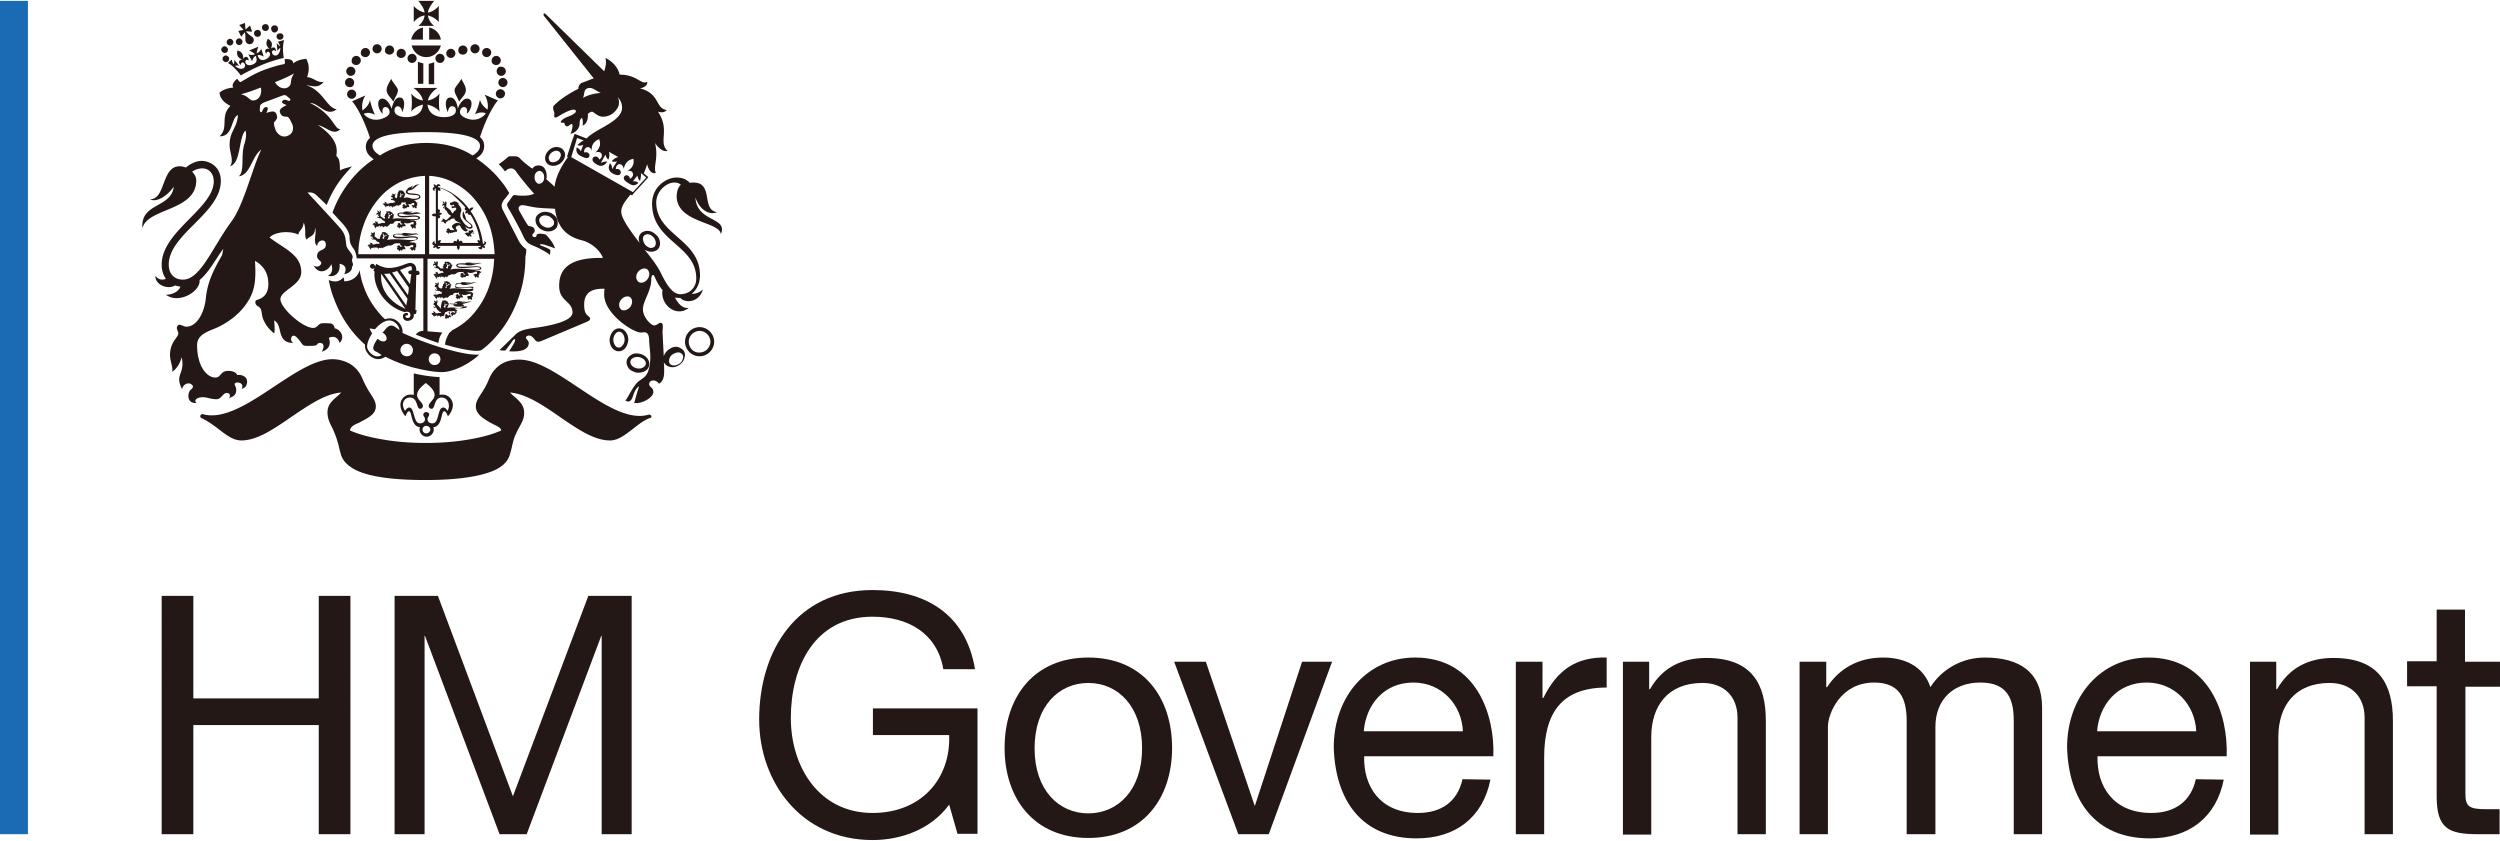
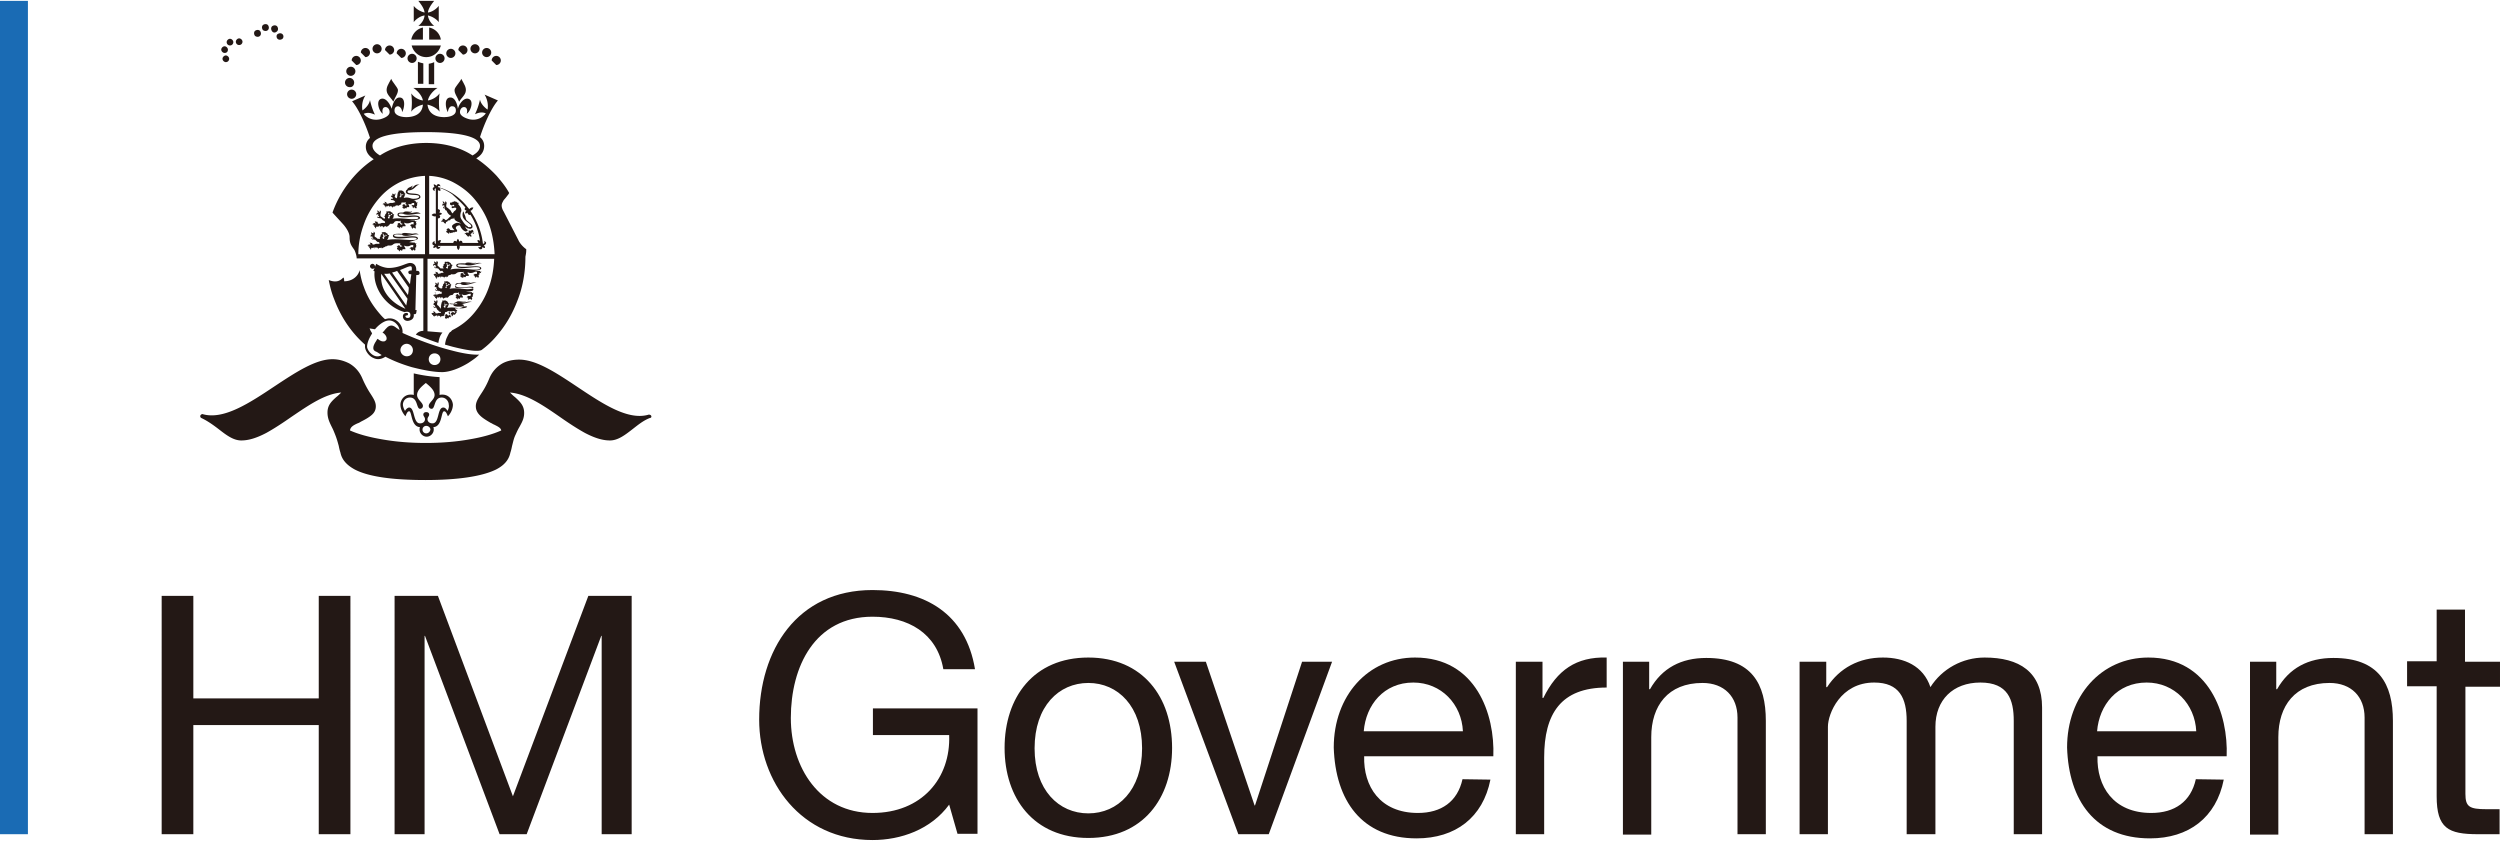
<svg xmlns="http://www.w3.org/2000/svg" xmlns:xlink="http://www.w3.org/1999/xlink" width="220" height="74" viewBox="0 0 600 201.4">
  <path d="M0 0h6.7v200H0z" fill="#1a6bb4" />
  <g fill="#231815">
    <path d="M38.8 142.8h7.6v24.6h30.1v-24.6h7.6V200h-7.6v-26.2H46.4V200h-7.6zm55.9 0h10.4l18 48.1 18.1-48.1h10.4V200h-7.2v-47.6h-.1L126.4 200h-6.5L102 152.4h-.1V200h-7.2zm133.1 50.1c-4.4 6-11.6 8.5-18.4 8.5-17.1 0-27.2-13.9-27.2-28.9 0-16.7 9.1-31.1 27.2-31.1 12.5 0 22.4 5.6 24.6 19h-7.6c-1.5-8.7-8.5-12.6-17-12.6-13.9 0-19.6 12-19.6 24.3 0 11.9 6.9 22.8 19.6 22.8 11.8 0 18.8-8.3 18.4-18.7h-18.3v-6.4h25.1v30.1h-4.8zm33.4-35.3c13.1 0 20.1 9.5 20.1 21.7 0 12.1-7 21.6-20.1 21.6s-20.1-9.5-20.1-21.6c0-12.2 7-21.7 20.1-21.7m0 37.4c7.1 0 12.9-5.6 12.9-15.6 0-10.1-5.8-15.7-12.9-15.7s-12.9 5.6-12.9 15.7c0 10 5.8 15.6 12.9 15.6m43.3 5h-7.3l-15.4-41.4h7.6l11.7 34.5h.1l11.3-34.5h7.2z" />
    <use xlink:href="#B" />
    <path d="M363.8 158.6h6.4v8.7h.2c3.3-6.7 7.9-9.9 15.2-9.7v7.2c-11 0-15 6.3-15 16.8V200h-6.8zm25.6 0h6.4v6.6h.2c2.9-5.1 7.5-7.5 13.5-7.5 10.9 0 14.3 6.2 14.3 15.1V200H417v-28c0-5-3.2-8.3-8.4-8.3-8.3 0-12.3 5.5-12.3 13v23.4h-6.8v-41.5zm42.5 0h6.4v6.1h.2c3-4.6 7.7-7.1 13.4-7.1 5.1 0 9.7 2 11.4 7.1 2.8-4.4 7.7-7.1 13-7.1 8.3 0 13.8 3.4 13.8 12V200h-6.8v-27.2c0-5.1-1.4-9.2-8-9.2s-10.8 4.2-10.8 10.6V200h-6.9v-27.2c0-5.4-1.7-9.2-7.8-9.2-8.1 0-11.1 7.5-11.1 10.6V200h-6.8z" />
    <use xlink:href="#B" x="176" />
    <path d="M539.9 158.6h6.4v6.6h.2c2.9-5.1 7.5-7.5 13.5-7.5 10.9 0 14.3 6.2 14.3 15.1V200h-6.8v-28c0-5-3.2-8.3-8.4-8.3-8.3 0-12.3 5.5-12.3 13v23.4H540v-41.5zm51.8 0h8.3v6h-8.3v25.7c0 3.1.9 3.7 5.1 3.7h3.1v6h-5.2c-7.1 0-9.9-1.4-9.9-9.1v-26.4h-7.1v-6h7.1v-12.4h6.8v12.5zM93.9 18.7c-.7 1.3-1.2 2-1.1 2.9.1 1 1.1 1.7 1.6 2.6.4-1.1 1.2-2 1.1-2.9-.2-.7-1.4-1.9-1.6-2.6m16.8 0c.7 1.3 1.2 2 1.1 2.9-.1 1-1.1 1.7-1.6 2.6-.4-1.1-1.2-2-1.1-2.9.1-.7 1.4-1.9 1.6-2.6" />
    <use xlink:href="#C" />
    <path d="M85 19.6a1.11 1.11 0 0 0-1.1-1.1 1.11 1.11 0 0 0-1.1 1.1 1.11 1.11 0 0 0 1.1 1.1c.6.1 1.1-.4 1.1-1.1m.5 2.8a1.11 1.11 0 0 0-1.1-1.1 1.11 1.11 0 0 0-1.1 1.1 1.11 1.11 0 0 0 1.1 1.1 1.11 1.11 0 0 0 1.1-1.1" />
    <use xlink:href="#C" x="6.3" y="-5.4" />
    <use xlink:href="#D" />
    <use xlink:href="#D" x="-2.2" y="1.9" />
    <use xlink:href="#D" x="5.8" y="-0.6" />
    <use xlink:href="#D" x="8.6" y="0.2" />
    <use xlink:href="#C" x="14.7" y="-3.1" />
-     <path d="M119.2 16.9a1.11 1.11 0 0 0 1.1 1.1 1.11 1.11 0 0 0 1.1-1.1 1.11 1.11 0 0 0-1.1-1.1c-.6-.1-1.1.4-1.1 1.1m1.5 1.6a1.11 1.11 0 0 0-1.1 1.1 1.11 1.11 0 0 0 1.1 1.1 1.11 1.11 0 0 0 1.1-1.1 1.11 1.11 0 0 0-1.1-1.1m-.6 2.7a1.11 1.11 0 0 0-1.1 1.1 1.11 1.11 0 0 0 1.1 1.1 1.11 1.11 0 0 0 1.1-1.1c.1-.5-.5-1.1-1.1-1.1" />
    <use xlink:href="#C" x="29.8" y="-5.4" />
    <use xlink:href="#C" x="32.6" y="-4.5" />
    <use xlink:href="#D" x="31.4" y="1.9" />
    <use xlink:href="#D" x="23.4" y="-0.6" />
    <use xlink:href="#C" x="24" y="-4.3" />
    <path d="M104.5 13.8a1.11 1.11 0 0 0 1.1 1.1 1.11 1.11 0 0 0 1.1-1.1 1.11 1.11 0 0 0-1.1-1.1 1.11 1.11 0 0 0-1.1 1.1m-4.2 6.1h1.3V15c-.4-.1-.9-.2-1.3-.4zm3.9-5.2c-.4.2-.8.3-1.3.4V20h1.3zm-2.7-5.4V6.4c-1.4.3-2.5 1.4-2.8 2.9z" />
    <path d="M103 9.3h2.8c-.2-1.4-1.3-2.6-2.8-2.9zm-4.2 1.4c.4 1.6 1.8 2.8 3.5 2.8s3.1-1.2 3.5-2.8zm5.4-4.7c-.8-.6-1.4-1.6-1.5-2.5.9.2 2 .8 2.6 1.6V1.2c-.6.8-1.7 1.5-2.6 1.6.1-.9.7-1.8 1.5-2.8h-3.8c.8 1 1.4 1.9 1.5 2.8-.9-.2-2-.8-2.6-1.6v3.9c.6-.8 1.7-1.5 2.6-1.6-.1 1-.7 1.9-1.5 2.5zm.1 81.4c-.8 0-1.4-.6-1.4-1.4s.6-1.4 1.4-1.4 1.4.6 1.4 1.4-.6 1.4-1.4 1.4m-6.7-2.1a1.54 1.54 0 0 1-1.5-1.5 1.54 1.54 0 0 1 1.5-1.5 1.54 1.54 0 0 1 1.5 1.5c0 .9-.6 1.5-1.5 1.5m-2.3-6.7l-.4-.3c-.7-.5-1.3-.5-1.9 0-.3.3-.6.6-.8.9l-.4.4.3.2c.7.6.8 1.2.6 1.6-.1.1-.2.2-.4.3-.4.1-.9 0-1.4-.4l-.3-.2-.2.3c0 .1-.1.1-.1.2-.1.1-.1.2-.2.3-.3.5-.5 1-.5 1.3v.3c.1.4.4.6.7.7l.2.1 1.1.7c-.6.4-1.3.4-1.9.1-1-.5-1.6-1.6-1.6-2.1 0-.8.4-1.9 1.1-3l.1-.2-.1-.2a4.67 4.67 0 0 1-.5-1c.4.1.7.1 1.1.2h.2l.1-.1c.4-.5 1.9-2 3.3-2 .6 0 1.3.3 1.8.9.4.4.6.9.7 1.4-.2-.1-.4-.3-.6-.4m13.1 5.3c-3.6-.9-7.8-2.4-11.8-4.2.1-.8-.2-1.7-.8-2.4s-1.4-1.1-2.3-1.1c-.4 0-.7.1-1.1.2-.6-.5-1.1-1.1-1.6-1.7-1.5-1.8-2.7-3.8-3.5-6.1-.5-1.3-.8-2.7-1-4-.2 1.2-1.5 2.7-3.7 2.7 0-.2 0-.8-.2-.9-.6.6-1.5 1.4-3.5.6.3 1.6.7 3.1 1.3 4.6 1.2 3.2 2.9 6.1 5.1 8.6.7.8 1.5 1.6 2.3 2.3v.5c0 .8.8 2.2 2 2.7 1 .5 2 .3 2.9-.3 1.7.9 3.9 1.8 6.3 2.5 2.7.7 5.3 1.2 7.3 1.2 1.7 0 4-.8 6.3-2.2.9-.6 1.8-1.2 2.4-1.8l.2-.2c-1.8.1-4.4-.4-6.6-1" />
    <path d="M107.4 98.4c-.3-.5-.6-.8-1-.8-1.5 0-.9 3.8-2.6 3.8-.8 0-1.2-.5-1.2-1s.4-.7.4-1.1-.3-.6-.7-.6-.7.2-.7.6.4.6.4 1.1-.4 1-1.2 1c-1.7 0-1.2-3.8-2.6-3.8-.3 0-.7.3-1 .8-.3-.5-.5-1.1-.5-1.5 0-.7.5-1.7 1.7-1.7 1.9 0 1.5 2.7 2.4 2.7a.68.68 0 0 0 .7-.7c0-.8-1.4-1.5-1.4-2.6s1-2 2.1-2.9c1.1.9 2.1 1.8 2.1 2.9s-1.4 1.8-1.4 2.6a.68.68 0 0 0 .7.7c.9 0 .5-2.7 2.4-2.7 1.1 0 1.7 1 1.7 1.7.1.4 0 1-.3 1.5m-5.1 5.4c-.5 0-.9-.4-.9-.9s.4-.9.9-.9 1 .4 1 .9c-.1.5-.5.9-1 .9m3.9-9.3c-.3 0-.5 0-.7.1v-4.3c-1.9-.1-4.1-.4-6.2-.9v5.2c-.2-.1-.5-.1-.8-.1-1.5 0-2.4 1.3-2.4 2.4s.6 2.1 1.2 2.8c.3-.7.5-1.2.9-1.2.7 0 .4 3.7 2.6 3.8-.1.2-.1.4-.1.6 0 .9.8 1.7 1.7 1.7s1.7-.8 1.7-1.7c0-.2 0-.4-.1-.6 2.2-.1 1.8-3.8 2.6-3.8.4 0 .6.5.9 1.2.6-.6 1.2-1.7 1.2-2.8-.1-1.2-1-2.4-2.5-2.4m50.1 5.1c-.1-.2-.3-.3-.6-.3-5 1.5-11.2-2.7-17.2-6.7-5.1-3.4-9.8-6.5-13.9-6.5-1.5 0-2.9.3-4 .9-1.4.8-2.5 2-3.2 3.7s-1.4 2.8-2 3.7c-.7 1.1-1.2 1.9-1.2 2.9 0 .8.3 1.5 1 2.2.6.6 1.4 1.1 2.6 1.8.3.1.5.3.8.4 1 .5 1.6.8 1.7 1.4-2 .9-4.5 1.6-7.4 2.1-3.3.6-6.9.9-10.7.9s-7.4-.3-10.7-.9c-2.9-.5-5.5-1.2-7.5-2.1.1-.8.7-1.2 1.8-1.7.3-.1.5-.2.8-.4 1-.5 1.9-1 2.6-1.6s1-1.3 1-2.1c0-1-.5-1.8-1.2-2.9-.6-.9-1.3-2.1-2-3.7-.7-1.7-1.8-2.9-3.2-3.7-1.2-.6-2.5-1-4-1-4.1 0-8.9 3.2-13.9 6.5-6 4-12.2 8.1-17.2 6.7-.2-.1-.5.1-.6.3s0 .5.2.6c1.5.7 2.9 1.7 4.2 2.7 1.8 1.4 3.5 2.7 5.4 2.7 1.8 0 3.7-.6 6-1.8 2-1.1 4.1-2.5 6.1-3.9 4-2.7 8-5.5 11.9-5.8-.4.4-.8.8-1.2 1.1-1.1 1-2.1 1.9-2.1 3.7 0 1.4.5 2.4 1.2 3.8.2.4.4.9.6 1.4.4 1 .6 1.7.9 2.8.1.5.2 1 .4 1.6.2.9.7 2.6 3.5 4.1 3.3 1.7 9 2.5 16.9 2.5s13.6-.9 16.9-2.5c2.8-1.4 3.3-3.2 3.5-4.1.2-.6.3-1.1.4-1.6.3-1.1.4-1.8.9-2.8.3-.7.6-1.3.9-1.8.6-1.1 1.1-2 1.1-3.3 0-1.8-1-2.7-2.2-3.8-.4-.3-.8-.7-1.2-1.1 3.9.3 8 3.1 11.9 5.8 2 1.4 4.1 2.8 6.1 3.9 2.3 1.2 4.2 1.8 6 1.8 1.9 0 3.6-1.3 5.4-2.7 1.3-1 2.6-2.1 4.2-2.7.3 0 .4-.3.3-.5M103 60.8V42a14.2 14.2 0 0 1 5.7 1.5c1.9 1 3.7 2.3 5.2 4.1s2.7 3.8 3.5 6.1 1.2 4.7 1.3 7.1zm-.7-26.7c-5.3 0-9 1.6-11.1 3-1.2-.7-1.8-1.5-1.8-2.3 0-3 8.5-3.3 12.9-3.3 4.3 0 12.9.3 12.9 3.3 0 .8-.5 1.6-1.8 2.3-2.1-1.4-5.8-3-11.1-3m-.3 26.7H86c0-2.5.5-4.9 1.3-7.1.8-2.3 2-4.3 3.5-6.1s3.2-3.1 5.2-4.1c1.9-.9 3.9-1.4 6-1.5zm24.3-1.2c-.6-.4-1.5-1.3-1.9-2.2l-3.5-6.8c-.3-.5-.5-1-.5-1.5s.3-.9.5-1.3a10.63 10.63 0 0 0 .9-1.1c.2-.2.3-.4.4-.6-.9-1.6-1.8-2.7-3-4.1-1.5-1.6-3.1-3-4.9-4.2 1-.6 1.9-1.5 1.9-3 0-.9-.4-1.6-1-2.1 1-3.2 2.8-7.1 4.3-8.8l-3.2-1.4c.8 1.3.9 2.8.7 3.6-.8-.6-1.6-1.4-1.8-2.4a16.13 16.13 0 0 1-1.2 3.5c.9-.4 1.7-.6 2.6-.2-.5.7-1.9 1.9-4 1.4-1.1-.3-2.3-.9-2.2-1.8 0-.5.4-1.2 1.1-1.1s.7 1.1.5 1.6c.9-.5 1.9-3.2.4-3.6-1.1-.3-2.2 1.2-2.5 2.4-.2-1.4-.8-2.8-1.9-2.7-1.5.1-1 2.8-.5 3.5.1-1 .6-1.5 1.1-1.4.4 0 .9.3.8 1.2s-1.3 1.4-2.8 1.4c-1.4 0-3.7-.4-4-3 .9.2 2.3.8 2.9 1.7a16.2 16.2 0 0 1 0-4.4c-.7 1-2 1.6-2.8 1.7.2-1.1 1.2-2.3 2.3-3h-5.8c1.1.7 2.1 1.9 2.3 3-.9-.1-2.1-.7-2.8-1.7.2 1.6.2 2.8 0 4.4.6-.9 1.9-1.5 2.8-1.7-.2 2.6-2.6 3-4 3s-2.7-.5-2.8-1.4.4-1.2.8-1.2 1 .5 1 1.4c.5-.7 1-3.4-.5-3.5-1.1-.1-1.7 1.3-2 2.7-.4-1.2-1.4-2.7-2.5-2.4-1.4.4-.5 3.1.4 3.6-.2-.5-.2-1.5.5-1.6s1.1.6 1.1 1.1c.1.9-1.1 1.5-2.2 1.8-2.1.5-3.5-.6-4-1.3 1-.4 1.7-.2 2.7.2-.5-.9-1-2.5-1.2-3.5-.2 1.1-1 1.9-1.8 2.5-.2-.9-.1-2.4.7-3.6l-3.2 1.4c1.5 1.7 3.3 5.6 4.3 8.8-.6.5-1 1.2-1 2.1 0 1.5 1 2.4 1.9 3a24.13 24.13 0 0 0-4.8 4.2 26.51 26.51 0 0 0-5.1 8.6c.4.5 2.4 2.6 2.8 3.1.8 1 1.3 2 1.3 2.8 0 1.5.4 2 1.1 3 .2.3.6 1.4.6 2.1h16v17.4c-.6 0-1.3.2-1.8.9 1.8.7 3.6 1.4 5.4 2 .2-1.1.4-1.8 1-2.5l-3.6-.3V61.9h16c-.1 2.4-.5 4.7-1.3 6.9-.8 2.3-2 4.3-3.5 6.1s-3.2 3.1-5.2 4.1c-.3.2-.3.4-.6.5-.3.3-.5.8-.8 1.4-.2.5-.3.9-.4 1.6l1.8.5c5.5 1.4 6.8 1 7.1.7 1.2-.9 2.4-2 3.4-3.2 2.2-2.5 3.9-5.4 5.1-8.6 1.3-3.3 1.9-6.9 1.9-10.5.2-1 .2-1.2.2-1.8m-14.6-10a.76.76 0 0 0-.2.4c.1.2.2.3.5.3-.2.1-.3.4-.4.7.3 0 .5 0 .7-.2-.1.3 0 .4.2.5.1.1.3.1.4 0a15.99 15.99 0 0 1 2.3 6.3c-.1-.1-.3-.2-.6-.2 0 .3.1.6.3.7H111c0-.2-.1-.5-.3-.5-.2-.1-.3 0-.5.2a1.08 1.08 0 0 0-.3-.7 1.08 1.08 0 0 0-.3.7c-.2-.2-.4-.2-.5-.2a.55.55 0 0 0-.3.5h-3.2c.1-.2.2-.4.2-.7-.3 0-.5.1-.7.2v-5.4c.3 0 .5-.1.5-.3.1-.2 0-.4-.2-.5a1.08 1.08 0 0 0 .7-.3 1.08 1.08 0 0 0-.7-.3c.2-.2.2-.4.2-.5a.55.55 0 0 0-.5-.3v-4.6c.1.1.3.2.6.2 0-.3 0-.5-.2-.7 1 .3 2 .8 3 1.5 1.2 1.1 2.3 2.1 3.2 3.2m4.4 8.1c.3.2.2.6-.2.6-.3-2.8-1.4-5.6-3-7.9.3-.1.6-.4.7-.8-.5-.1-.8.2-1 .4-.1-.2-.2-.3-.3-.4-1-1.3-2.1-2.3-3.4-3.2-1.2-.8-2.5-1.4-3.8-1.7 0-.3.4-.4.6-.1 0-.5-.4-.7-.6-.6-.1 0-.3.2-.3.4-.2-.2-.4-.3-.7-.4 0 .3.1.6.2.7-.2 0-.3.1-.4.2-.1.2 0 .7.5.7-.2-.2-.1-.6.2-.6v6.1c-.3-.1-.7-.1-1 .3.3.3.7.4 1 .3v6.6c-.3 0-.4-.4-.2-.6-.5 0-.7.4-.6.7.1.2.2.3.5.2-.2.2-.3.4-.3.7.3 0 .5-.1.7-.3 0 .3.1.4.3.5s.7-.1.7-.6c-.2.3-.6.2-.6-.1h4.6c-.1.3 0 .7.3 1 .3-.3.4-.7.3-1h5.1c0 .3-.4.4-.6.2 0 .5.5.7.7.6s.3-.2.2-.5c.2.1.4.2.7.2 0-.3-.1-.5-.3-.7.3 0 .4-.1.5-.3.2-.2 0-.6-.5-.6" />
    <path d="M113.4 56c.2-.1.4-.2.4-.4-.2.1-.4 0-.4-.1.2-.1.3 0 .2-.3-.2-.3-.3-.3-.5-.1s-1.4-.1-1.4-1a.78.78 0 0 0 .4.4s.1 0 .1.1h.2c.1 0 .2.1.4.1h.1c.3-.1.5-.2.5-.5 0-.5-.4-.7-1-1.2-.2-.2-.4-.3-.5-.5-.2-.4-.1-.7-.5-1.4 0-.2-.1-.3-.2-.6-.2.4-.4 1.3.3 2 .5.6 1.6 1.1 1.6 1.6 0 .1-.1.2-.3.2h-.2-.1c-.1 0-.2 0-.2-.1-.1-.1-.2-.2-.4-.3-.5-.4-.9-1.1-1.1-1.4-.5-.7-.3-1.3-.2-1.8.4-.5-.2-1.5-.6-1.8 0 0 .1-.2 0-.5-.1.1-.2 0-.3 0-.1-.2-.1-.2-.3-.2s-.2-.2-.2-.2c-.1.1-.2.2-.3.2-.2 0-.3 0-.3.1-.1.1-.2.1-.4.1s-.2.1-.2.3c0 .1 0 .2.2.3h.1l.2.2.1-.2c.1-.1.4-.1.4.1 0 .1.1.2-.1.2h-.4c-.1 0-.1.2-.1.3s.1.2.4.1.7-.1.7.1c0 .6-.6.5-.8 1.2a.78.78 0 0 1-.4-.4c-.1-.2-.2-.4-.5-.6-.1-.1-.3-.3-.5-.4s-.2-.2-.2-.5c0-.2.1-.4.1-.6 0 0 0-.1-.1-.2 0-.1-.2-.2-.3-.2 0 0 .1.1.1.2l-.1.1s-.1.1 0 .2v.1c-.1-.1-.1-.3-.2-.4h-.1c0-.1-.2-.3-.3-.1 0 0 .1 0 .1.1v.1c0 .1.1.2.3.2v.1c-.3-.1-.4 0-.4.1v.1c-.1.1-.1.2.1.3V49c0-.1.1.1.1.1h.1.1.1c-.2.2-.1.3.1.4-.1.2-.4.1-.4-.2-.2.4.1.6.4.5v.4s0-.1.1-.1c0 .1 0 .2.2.2v-.1c0 .1.1.2.1.2.1.3.4.9 1.1 1.2-.3.2-.6.5-.8.7s-.5.4-.6.3l-.2-.2c-.1-.1-.2-.1-.2-.1h-.1c-.1 0-.3 0-.3.1h.2v.1c0 .1.1.2.4.1h0s-.1.1-.2 0c-.2 0-.2-.2-.3 0 0 0 0 .1-.1.1s-.3.3-.1.4c0 0 0-.1.1-.2l.1.1c.1.1.2.2.4-.1 0 .2-.2.4 0 .4h.1c0 .2.3.2.4.2-.1 0-.2-.1-.2-.2h.1c.1-.1 0-.3 0-.4 0 .1.1.2.3.1.1-.1.1-.1.1-.2.2-.1.4-.2.6-.1 0-.1.1-.3.4-.4.2-.1.4 0 .4.1a.76.76 0 0 1 .2-.4c0 1 1.3 1 1.6 1.5-.4-.2-.8-.3-1.1-.2s-.9.4-1 .7.3.8.6 1c-.4.1-.5 0-.9 0-.3 0-.3-.5-.7-.4 0 0-.1 0-.1.1-.1 0-.3.2-.3.3 0 0 .1-.1.2-.1v.1c0 .1 0 .1.1.1h.1c0 .1-.4-.1-.4.3 0 0 0 .1.1.1 0 .1.1.2.3.2l-.1-.1h.1v-.1.1.1c0 .1.2.3.4.1-.1 0-.2 0-.2-.1h.1v-.1h.1.1c0 .1.1.2.3.1.1 0 .1-.1.1-.1.1 0 .1.1.2.1 0-.1.1-.3.4-.1l.2-.2s.3.1.4 0c.2-.2.1-.2.1-.3-.1-.3-.2-.3-.3-.5-.1-.5.6-.8 1-.7.1.3.5 1.1 1.2 1.4.4.2.6-.3.8-.3l.1.1v.5c0 .1-.3 0-.5 0-.1 0-.2.1-.2.1-.1 0-.3.1-.3.3.1 0 .1-.1.3-.1v.1c0 .2.2.3.4.1h0c-.1.1-.3.3-.1.3h.1c0 .1.1.2.2.3v-.2h.1c.1 0 .1-.2.2-.3 0 .1-.1.3.1.3h.1c0 .1.2.2.3.1 0 0-.1-.1-.2-.1l.1-.1c.1-.3-.2-.3-.2-.4s.3-.1.3-.3c.1-.1.3-.2.3-.3 0 .7-.1.6-.1.6zm-14.6 8.7h-.2c-.2 0-.6.1-.6.4a.47.47 0 0 0 .5.5h.2v.2c-.1.5-.2 1.3-.3 2.2L96 64.6c1.1-.4 2-.9 2.5-.9.3 0 .4.2.3 1m-.9 5.9l-3.8-5.4c.4-.1.8-.2 1.2-.4l2.8 4c0 .7-.1 1.3-.2 1.8m-.4 2.5l-5.3-7.6h.5c.3 0 .5 0 .8-.1l4.3 6.1-.3 1.6m-6-7.6l5.8 8.4c-3.1-1.3-6.2-4.1-5.8-8.4m8.7-.7h-.3v-.3c0-.9-.5-1.6-1.5-1.6-.9 0-2.6 1.2-5.1 1.2-1 0-2.3-.5-3-1l-.3.7v-.1a.65.65 0 0 0-.6-.6.65.65 0 0 0-.6.6.65.65 0 0 0 .6.6c.2 0 .4-.1.5-.2l-.3.7c.1 0 .2.1.3.1-.4 3.7 2.4 8.4 7.2 9.8.7-.2 1.4-.1 1.4.7 0 .5-.2.7-.7.7-.3 0-.5-.2-.5-.4 0-.3.6-.1.6-.4.1-.3-.1-.4-.4-.4s-.8.2-.8.8c0 .7.5 1.1 1.1 1.1.5 0 1.7-.3 1.5-1.6.3 0 .5 0 .6-.3l.1-.7h-.3l.2-8.4h.2c.3 0 .6-.1.6-.4 0-.4-.2-.6-.5-.6M95.9 47c0-.1.1-.1.1-.1.1 0 .1 0 .1-.1s0-.1-.1-.2c.1 0 .1 0 .1-.1H96s0-.1.1-.1h.1l.3.1s.1 0 .1.1v.1s0-.1-.1-.1v.1c-.1 0-.1-.1-.2 0v.2.1c0 .1-.1.2-.2.1-.2.1-.2 0-.2-.1m.4-.8c0 .1-.2.2-.2.1-.1-.1 0-.1-.1-.3.1.1.2.2.3.2m.2.2a2.27 2.27 0 0 0 .4.1c-.2 0-.1.1-.2.1-.2 0-.2-.1-.2-.2m2.7 1.4c1.1 0 1.7-.4 1.7-.7 0-1.3-3.1-.5-3.1-1.3 0-.1.1-.2.2-.3 1.6-.1 1.6-1.2 2.7-1.4-1.4-.2-1.5.9-2.1.9.3-.1.4-.5.4-.7-.3.4-.9.4-1.2.8 0 .1-.1.2-.1.2a.55.55 0 0 0-.3.5c0 1.2 3.2.4 3.2 1.2 0 .3-.5.5-1.4.5-.7 0-1.1-.5-2.3-.2 0-.2.4-.6.2-.8.1 0 .2-.1.2-.2-.1-.1-.2-.1-.2-.1 0-.1 0-.1-.1-.2 0 0 0-.1-.1-.2 0 0-.1-.1-.3-.2-.1-.1-.2-.1-.3-.1h-.2c-.1 0-.2 0-.2.1-.1-.1-.1-.1-.2-.1 0 .1-.1.2 0 .3-.1 0-.2.3-.3.3 0 .1.1.1.1.1-.1.2-.1.4-.2.4l.1.1c-.1.3-.1.6-.2.7-.1-.1-.2-.1-.3-.2-.2-.1-.2-.2-.1-.4 0-.2.1-.3.1-.4v-.1c0-.1-.2-.2-.2-.2s.1.1.1.2l-.1.1s-.1.1 0 .2v.1c0-.1-.1-.3-.2-.3h-.1c0-.1-.1-.2-.3-.1h.1s0 .1-.1.1c0 .1.1.2.2.2v.1c-.2-.1-.3 0-.4.1v.1c-.1 0-.1.2 0 .2 0 0 0-.1.1-.1v.1h.1.1.1c-.2.1-.2.3 0 .3-.1.3-.4.2-.4 0-.3.3.1.5.4.4 0 .1 0 .1.1.1 0 0 0-.1.1-.1 0 .1 0 .2.1.2v-.1s.1.2.3.4l-.7.2h-.6c-.2.1-.6.3-.8.1 0-.1 0-.1-.1-.2 0-.1-.1-.1-.1-.1h-.1c-.1-.1-.2-.1-.3 0 .1 0 .1 0 .2.1v.1c0 .1 0 .1.3.2s-.1 0-.2 0c-.1-.1-.1-.2-.3-.1h-.1c-.1 0-.3.1-.2.3 0 0 .1-.1.2-.1v.1c0 .1.1.3.4.1-.1.1-.3.2-.1.3h.1c0 .2.1.3.2.3 0 0-.1-.1-.1-.2h.1c.1-.1.1-.2.1-.3 0 .1 0 .2.2.2s.2-.2.2-.2c.1 0 .1.1.1.2l.1-.1c0 .1 0 .2-.1.3.1 0 .2-.1.3-.3 0 0 0 .1.1.1h.3v.2s0-.1.1-.1c0 0 0 .2.1.3 0-.4.3-.3.5-.4s-.1.1-.1.1c.1 0 .3-.1.3-.2 0 0 .1-.1.2-.1s.2 0 .3-.1c0 0 .1.2 0 .2.3 0 .6-.3.7-.3.6-.1-.4-.6.9-.5.1 0 .3-.1.4-.1-.1.2-.1.6.1.6.1 0 .2.1.3.1-.1 0-.2 0-.3.1-.3.2-.3-.4-.6-.3 0 0-.1 0-.1.1-.1 0-.3.1-.3.3 0 0 .1-.1.2-.1v.1s0 .1.1.1h.1c0 .1-.4-.1-.3.3 0 0 0 .1.1.1 0 .1.1.2.2.1l-.1-.1h.1v-.1.1.1c0 .1.2.2.3.1 0 0-.1 0-.2-.1h.1v-.1h.1.1c0 .1.1.1.2.1.2-.1 0-.2.2-.3h.1.4c0-.1 0-.4-.1-.5-.1 0 0-.2-.1-.3.2.1.4.1.6.1.4 0 0-.1.2-.2s.5-.1.5-.1c.1 0 .1 0 .1.1v.4c0 .1-.2 0-.4 0-.1 0-.1 0-.1.1-.1 0-.2.1-.2.2 0 0 .1-.1.2-.1 0 .2.2.2.3.1h0c-.1.1-.3.2-.1.3h.1c0 .1.1.2.1.2v-.2h.1c.1 0 .1-.2.2-.2 0 .1-.1.2 0 .3h.1c0 .1.1.1.3.1 0 0-.1 0-.1-.1l.1-.1c.1-.2-.1-.2-.1-.3s.2 0 .2-.3c0 0 0-.1-.1-.1.1 0 .1 0 .2-.1-.2 0-.1-.1-.1-.2.1 0 .1-.1.1-.3-.1.1-.3.2-.3 0 0 0 0-.1-.2-.1.2-.1 0-.3-.5-.4-.1.1-.1.1 0 0m-6.1 4.1c0-.1.1-.1.1-.1.1 0 .1 0 .1-.1s0-.1-.1-.2c.1 0 .1-.1.1-.1h-.1s0-.1.1-.1h.1l.3.2s.1 0 .1.1v.1s0-.1-.1-.1-.1.1 0 .1c-.1 0-.2-.1-.2 0v.2.2s-.1.2-.3.1c-.1-.1-.1-.2-.1-.3m.4-.9c-.1.1-.2.2-.3.1s0-.1-.1-.3l.4.2m.3.1s.3.1.4.2c-.2 0-.1.1-.3.1-.1 0-.1-.1-.1-.3m7 1c0-.3-.4-.6-1.5-.6s-3.6.4-3.6-.2c0-.3.5-.3 1.1-.2 0 0 .1.1.2.1 1.4.4 3.1-.3 4-.1-1-.8-1.9 0-3-.2.6 0 .9-.2.9-.4-.5.3-1.4-.2-2 .2 0 0-.1 0-.1.1-.8 0-1.4 0-1.4.5 0 1.1 3 .5 3.9.5s1.1.1 1.1.3c0 .3-.9.3-1.5.3-.8 0-3.3-.4-4.7-.1.1-.2.4-.5.2-.7.1-.1.2-.2.2-.3-.1-.1-.2-.1-.3-.1 0-.1 0-.1-.1-.2 0 0 0-.2-.1-.2s-.2-.1-.3-.2c-.2-.1-.3-.1-.3-.1h-.2c-.1 0-.2 0-.2.1-.1-.1-.2-.1-.3-.1-.1.1-.1.2 0 .4-.1 0-.3.4-.4.3 0 .1.1.1.1.1-.1.2-.2.4-.3.4.1.1.1.2.2.2v.4l-.2-.1h-.1-.1.1-.1c-.1-.1-.3-.3-.5-.4s-.2-.2-.2-.5c0-.2.1-.4.1-.6v-.2c0-.1-.2-.2-.3-.2 0 0 .1.1.1.2l-.1.1c0 .1-.1.1 0 .2v.1a.76.76 0 0 0-.2-.4h-.1c0-.1-.1-.3-.3-.1 0 0 .1 0 .1.1v.1c0 .1.1.2.2.2v.1c-.2-.1-.4 0-.4.1v.1c-.1.1-.1.2 0 .3 0 0 0-.1.1-.2s.1.1.1.1h.1.1.1c-.2.2-.2.3.1.4 0 .3-.5.3-.4-.1-.2.4.1.6.5.5 0 .1 0 .1.1.1 0 0 0-.1.1-.1 0 .1 0 .2.1.2v-.1c.1 0 .2.2.4.4.2.1.4.3.5.2 0 .2.2.5.1.5h-.8c-.2.1-.7.3-.9.1-.1-.1 0-.1-.1-.3 0-.1-.1-.1-.2-.1h-.1c-.1-.1-.3-.1-.4 0 .1 0 .1 0 .2.1 0 0 0 .1-.1.1 0 .1 0 .2.3.3s-.1 0-.2 0c-.1-.1-.1-.2-.3-.2 0 0-.1 0-.1.1-.1 0-.4.2-.3.3 0 0 .1-.1.2-.1v.1c0 .2.1.3.4.1-.1.1-.3.3-.1.4l.1.1c0 .2.2.3.3.3 0-.1-.1-.1-.1-.3h.1c.2-.1.1-.3.2-.3 0 .1 0 .3.2.2.2 0 .3-.2.3-.3.1 0 .1.1.1.2l.1-.1c0 .1 0 .2-.1.3.1 0 .3-.1.3-.3l.1.1h.4v.2l.1-.1c.1 0 0 .2.1.3 0-.5.3-.3.6-.5 0 .1-.1.1-.1.2.3.1.9-.4 1-.7h.3c1 .1.3-.9 1.9-.6a.76.76 0 0 0 .4-.2c-.1.2-.1.6.1.7a.76.76 0 0 1 .4.2c-.1 0-.3 0-.3.1-.3.2-.3-.5-.7-.4 0 0-.1 0-.1.1-.1 0-.3.2-.3.3 0 0 .1-.1.2-.1v.1s0 .1.1.1h.1c0 .1-.4-.1-.4.3 0 0 0 .1.1.1 0 .1.1.2.3.2l-.1-.1h.1v-.1.1.1c0 .1.2.3.4.1-.1 0-.2 0-.2-.1h.1v-.1h.1.1c0 .1.1.2.3.1s0-.3.2-.3h.1.5c.1-.1 0-.4-.2-.5-.1-.1 0-.2-.1-.4.2.1.4.2.7.2.5 0 .6-.1.9-.2.3-.2.5-.1.6-.1s.1 0 .1.1c-.1.3 0 .3 0 .4s-.3 0-.4 0-.2 0-.2.1c-.1 0-.3.1-.3.3 0 0 .1-.1.2-.1v.1c0 .2.2.2.3.1h0c-.1.1-.3.2-.1.3 0 0 .1 0 .1.1s.1.2.2.2v-.2h.1c.1 0 .1-.2.2-.3 0 .1-.1.3 0 .3h.1c0 .1.2.2.3.1l-.1-.1.1-.1c.1-.3-.2-.3-.2-.4s.3 0 .3-.3c0-.1 0-.1-.1-.2.1 0 .2 0 .2-.1-.2 0-.1-.2-.2-.3.1 0 .1-.1.1-.3-.1.1-.3.2-.3 0 0 0 0-.1-.2-.1-.3 0-.6 0-1.2-.1 1.5.1 2.6-.1 2.6-.5" />
    <path d="M91.8 56.8c0-.1.1-.1.1-.1.1 0 .1 0 .1-.1s0-.1-.1-.2c.1 0 .1-.1.1-.1h-.1s0-.1.1-.1h.1l.3.2s.1 0 .1.1v.1s0-.1-.1-.1v.1c-.1 0-.2-.1-.2 0v.2.2c0 .1-.1.2-.2.1-.2-.1-.2-.2-.2-.3m.4-.8c-.1.1-.2.2-.3.1s0-.1-.1-.3l.4.2m.3.1s.3.1.4.2c-.2 0-.1.1-.3.1-.1 0-.1-.2-.1-.3m7.8.9c0-.3-.4-.5-1.4-.5-1.1 0-4.3.4-4.3-.2 0-.4 1.1-.2 1.9-.2 0 .1.1.1.2.2 1.4.4 2.8-.5 3.8-.2-.8-.7-1.8.1-2.8-.1.6 0 1.2-.1 1.3-.3-.5.3-1.8-.2-2.4.1 0 0-.1 0-.1.1-1 0-2.2-.1-2.2.5 0 1.1 3.7.4 4.6.4s1.1.1 1.1.3c0 .3-.9.3-1.4.3-.8 0-4.3-.4-5.7 0 .1-.2.4-.6.3-.8.1-.1.2-.2.2-.3-.1-.1-.2-.1-.3-.1 0-.1 0-.1-.1-.2 0 0 0-.2-.1-.2s-.2-.1-.3-.2c-.2-.1-.3-.1-.3-.1h-.2c-.1 0-.2 0-.2.1-.1-.1-.1-.1-.2-.1-.1.1-.1.2 0 .4-.1 0-.3.3-.4.3 0 .1.1.1.1.1-.1.2-.1.4-.3.4 0 .1.1.1.1.1v.3h-.1-.2-.2c-.2 0-.3-.3-.6-.4-.2-.1-.2-.2-.2-.4s.1-.4.1-.5c0 0 0-.1-.1-.2 0-.1-.2-.2-.3-.2 0 0 .1.1.1.2l-.1.1s-.1.1 0 .2v.1c0-.1-.1-.3-.2-.3h-.1c0-.1-.2-.2-.3-.1 0 0 .1 0 .1.1v.1c0 .1.1.2.2.2v.1c-.2-.1-.3 0-.3.1v.1c-.1.1-.1.2 0 .3 0 0 0-.1.1-.1s.1.1.1.1h.1.1.1c-.2.2-.1.3.1.3 0 .3-.4.2-.4-.1-.2.3.2.6.5.4 0 .1 0 .1.1.1 0 0 0-.1.1-.1 0 .1 0 .2.1.2v-.1c.1 0 .3.4.7.6.1 0 .2 0 .2-.1 0 0 0 .1.1.1 0 .2.1.4.1.4h-.9c-.2.1-.7.3-.8.1 0-.1 0-.1-.1-.2 0-.1-.1-.1-.2-.1H89c-.1-.1-.3-.1-.3 0 .1 0 .1 0 .2.1 0 0 0 .1-.1.1 0 .1 0 .2.3.3s-.1 0-.2 0c-.1-.1-.1-.2-.3-.1h-.1c-.1 0-.3.2-.3.3 0 0 .1-.1.2-.1v.1c0 .2.1.3.4.1-.1.1-.3.3-.1.4l.1.1c0 .2.2.3.3.3 0 0-.1-.1-.1-.3h.1c.2-.1.1-.2.2-.3 0 .1 0 .3.2.2.2 0 .3-.2.2-.3.1 0 .1.1.1.2l.1-.1c0 .1 0 .2-.1.3.1 0 .3-.1.3-.3l.1.1h.4v.2s0-.1.1-.1c0 0 0 .2.1.3 0-.5.6-.2.9-.4 0 .1-.1.1-.1.2a.76.76 0 0 0 .4-.2l.5-.2v-.1h.2c.3 0 .3-.2.4-.2 1.7.2.7-.7 2.8-.5.1 0 .1 0 .2-.1-.1.2-.1.5.1.6a.76.76 0 0 1 .4.2c-.1 0-.3 0-.3.1-.3.2-.3-.5-.7-.3 0 0-.1 0-.1.1-.1 0-.3.2-.3.3 0 0 .1-.1.2-.1v.1c0 .1 0 .1.1.1h.1c0 .1-.4-.1-.3.3 0 0 0 .1.1.1 0 .1.1.2.3.2l-.1-.1h.1v.1.1c0 .1.2.3.4.1 0 0-.2 0-.2-.1h.1v-.1h.1.1c0 .1.1.2.3.1s0-.3.2-.3h.1.5c0-.1 0-.4-.2-.5-.1-.1 0-.2-.1-.4.2.1.4.2.7.2.5 0 .6-.1.8-.2s.5-.1.6-.1.1 0 .1.1c-.1.3 0 .3 0 .4s-.3 0-.4 0-.2.1-.2.1c-.1 0-.3.1-.3.3 0 0 .1-.1.2-.1 0 .2.2.2.3.1h0c-.1.1-.3.2-.1.3h.1c0 .1.1.2.2.2v-.2h.1c.1 0 .1-.2.2-.3 0 .1-.1.3 0 .3h.1c0 .1.2.2.3.1 0 0-.1 0-.1-.1l.1-.1c.1-.3-.1-.3-.1-.4s.3 0 .3-.3c0 0 0-.1-.1-.2.1 0 .1 0 .2-.1-.2 0-.1-.1-.2-.3.1 0 .1-.1.1-.3-.1.1-.3.2-.3 0 0 0 0-.1-.2-.1-.3 0-.5 0-1.2-.1 1-.4 2.1-.5 2.1-.9m6.8 6.9c0-.1.1-.1.1-.1.1 0 .1 0 .1-.1s0-.1-.1-.2c.1 0 .1-.1.1-.1h-.1s0-.1.1-.1h.1l.3.2s.1 0 .1.1v.1s0-.1-.1-.1-.1 0 0 .1c-.1 0-.2-.1-.2 0v.2.2c0 .1-.1.2-.2.1-.3-.1-.3-.2-.2-.3m.4-.8c-.1.1-.2.2-.3.1s0-.1-.1-.3c.1 0 .3.2.4.2m.2.1s.3.1.4.2c-.2 0-.1.1-.3.1-.1 0-.1-.2-.1-.3m7.7 2c.1-.1.1-.2.1-.3-.1.1-.3.2-.3 0 0 0 0-.1-.2-.1-.3 0-.6 0-1.2-.1.6 0 1.7-.1 1.7-.5 0-.3-.4-.5-1.4-.5-1.1 0-4.3.4-4.3-.2 0-.4 1.1-.2 1.9-.2 0 .1.1.1.2.1 1.4.4 2.9-.6 3.8-.4-1.1-.4-1.7.3-2.8.1.6 0 1.2-.1 1.3-.3-.5.3-1.8-.2-2.4.1 0 0-.1 0-.1.1-1 0-2.2-.1-2.2.5 0 1.1 3.7.4 4.6.4s1.1.1 1.1.3c0 .3-.9.3-1.4.3-.8 0-4.3-.5-5.7 0 .1-.2.4-.6.3-.8.1-.1.2-.2.2-.3-.1-.1-.2-.1-.3-.1 0-.1 0-.1-.1-.2 0 0 0-.2-.1-.2 0 0-.2-.1-.3-.2s-.3-.1-.3-.1h-.2c-.1 0-.2 0-.2.1-.1-.1-.2-.1-.3-.1-.1.1-.1.2 0 .4-.1 0-.3.3-.4.3 0 .1.1.1.1.1-.1.2-.1.4-.3.4.1.1.1.2.2.2v.3l-.2-.1h-.2-.2c-.2 0-.3-.3-.6-.5-.2-.1-.2-.2-.2-.4s.1-.3.1-.5c0 0 0-.1-.1-.2 0-.1-.2-.2-.3-.2 0 0 .1.1.1.2l-.1.1v.2.1c0-.1-.1-.3-.2-.3h-.1c0-.1-.1-.2-.3-.1 0 0 .1 0 .1.1v.1c0 .1.1.2.2.2v.1c-.2-.1-.3 0-.4.1v.1c-.1.1-.1.2.1.3 0 0 0-.1.1-.2h.1.1.1.1c-.2.2-.1.3.1.4 0 .3-.4.2-.4-.1-.2.3.2.6.5.4 0 .1 0 .1.1.1 0 0 0-.1.1-.1 0 .1 0 .2.1.2v-.1c.1 0 .3.4.7.7 0 0 .2-.1.3-.2 0 .1.1.2.1.2h.1c0 .2.2.4.2.4-.1 0-.5-.1-.6 0-.2.1-.7.3-.8.1 0-.1 0-.1-.1-.2 0-.1-.1-.1-.2-.1h-.1c-.1-.1-.3-.1-.3 0 .1 0 .1 0 .2.1v.1c0 .1 0 .2.3.3s-.1 0-.2 0c-.1-.1-.1-.2-.3-.1h-.1c-.1 0-.3.2-.3.3 0 0 .1-.1.2-.1v.1c0 .2.1.3.4.1-.1.1-.3.3-.1.4l.1.1c0 .2.2.3.3.3 0 0-.1-.1-.1-.3h.1c.2-.1.1-.3.2-.3 0 .1 0 .3.2.2.2 0 .3-.2.2-.3.1 0 .1.1.1.2l.1-.1c0 .1 0 .2-.1.3.1 0 .3-.1.3-.3l.1.1h.4v.2s0-.1.1-.1 0 .2.1.3c0-.5.3-.3.6-.5 0 .1-.1.1-.1.2.1.1.5-.2.5-.4 0 0 .2-.1.3-.1.3 0 .3-.2.4-.2 1.7.2.7-.7 2.8-.5.1 0 .1-.1.2-.2-.1.2-.1.6.1.6.1 0 .3.1.4.1-.1 0-.2 0-.3.1-.3.2-.3-.5-.7-.4l-.1.1c-.1 0-.3.2-.3.3 0 0 .1-.1.2-.1v.1c0 .1 0 .1.1.1h.1c0 .1-.4-.1-.3.3 0 0 0 .1.1.1 0 .1.1.2.3.1l-.1-.1h.1v-.1.1.1c0 .1.2.3.4.1-.1 0-.2 0-.2-.1h.1v-.1h.1.1c0 .1.1.1.3.1.2-.1 0-.3.2-.3h.1.5c0-.1 0-.4-.2-.5-.1-.1 0-.2-.1-.4.2.1.4.2.7.2.5 0 .6-.1.9-.2.3-.2.5-.1.6-.1s.1 0 .1.1c-.1.3 0 .3-.1.4 0 .1-.3 0-.4 0s-.1.1-.1.1c-.1 0-.3.1-.3.3 0 0 .1-.1.2-.1v.1c0 .2.2.2.3.1h0c-.1.1-.3.2-.1.3h.1c0 .1 0 .2.1.2v-.2h.1c.1 0 .1-.2.2-.3 0 .1-.1.3 0 .3h.1c0 .1.1.2.3.1 0 0-.1 0-.1-.1l.1-.1c.1-.3-.1-.3-.1-.4s.3 0 .3-.3c0 0 0-.1-.1-.2.1 0 .1 0 .2-.1.1.2.2.1.2 0" />
    <path d="M107.7 68.2c-.1 0-.2-.2-.1-.3 0 0 .3.1.4.2-.2 0-.2.1-.3.1m-.2.2s0-.1-.1-.1 0 0 0 .1c-.1 0-.1-.1-.2 0v.2.2c0 .1-.1.2-.2.1s-.1-.2-.1-.2c0-.1.1-.1.1-.1.1 0 .1 0 .1-.1s0-.1-.1-.2c.1 0 .1-.1.1-.1h-.1s0-.1.1-.1h.1l.3.1s.1 0 .1.1c-.1 0 0 .1-.1.1m-.2-.6c-.1.1-.2.2-.3.1s0-.1-.1-.3l.4.2m3.3.1c0 .1.1.1.2.2 1.3.4 2.8-.6 3.6-.4-1-.4-1.7.3-2.7.1.6 0 1.2-.1 1.2-.3-.4.3-1.7-.2-2.2.1 0 0-.1 0-.1.1-.7 0-1.3 0-1.3.5 0 1 2.7.4 3.6.4.8 0 .7.1.7.3s-1 .3-1.4.3c-.7 0-2.9-.4-4.3-.1.1-.2.4-.5.2-.7.1 0 .2-.1.2-.3-.1-.1-.2-.1-.2-.1 0-.1 0-.1-.1-.2 0 0 0-.1-.1-.2 0 0-.2-.1-.3-.2-.2-.1-.2-.1-.3-.1h-.2c-.1 0-.2 0-.2.1-.1-.1-.1-.1-.2-.1-.1.1-.1.2 0 .4-.1 0-.2.3-.4.3 0 .1.1.1.1.1-.1.2-.1.4-.3.4 0 .1.1.1.1.1 0 .1-.1.3-.1.4h-.1-.1c-.2 0-.3 0-.5-.2-.2-.1-.2-.2-.2-.4s.1-.3.1-.5v-.2c0-.1-.2-.2-.3-.2 0 0 .1.1.1.2l-.1.1c0 .1-.1.1 0 .2v.1c0-.1-.1-.3-.2-.3h-.1c0-.1-.1-.2-.3-.1 0 0 .1 0 .1.1v.1c0 .1.1.2.2.2v.1c-.2-.1-.3 0-.3.1v.1c-.1.1-.1.2 0 .3v-.1l.1.1h.1.1l.1.1c-.2.1-.1.3.1.3v.1c0 .3-.4.2-.4-.1-.2.3.2.6.4.4 0 .1 0 .1.1.1 0 0 0-.1.1-.1 0 .1 0 .2.1.2v-.1c.1 0 0-.1.4.1 0 .1.1.1.1.1h.3v.5h-.6c-.2.1-.7.3-.8.1 0-.1 0-.1-.1-.2 0-.1-.1-.1-.2-.1h.3c-.1-.1-.2-.1-.3 0 .1 0 .1 0 .2.1v.1c0 .1 0 .2.3.3s-.1 0-.2 0c-.1-.1-.1-.2-.3-.1h-.1c-.1 0-.3.2-.2.3 0 0 .1-.1.2-.1v.1c0 .2.1.3.4.1-.1.1-.3.3-.1.4h.1c0 .2.2.3.3.3 0 0-.1-.1-.1-.3h.1c.1-.1.1-.2.2-.3 0 .1 0 .2.2.2s.2-.2.2-.2c.1 0 .1.1.1.2l.1-.1c0 .1 0 .2-.1.3.1 0 .2-.1.3-.3l.1.1h.3v.2s0-.1.1-.1c0 0 0 .2.1.3 0-.4.4-.3.7-.5 0 .1-.1.1-.1.1.3.2.6-.2.7-.4l.1-.1s0 .1-.1.1c.3 0 .3-.2.4-.2.9.1.2-.7 1.6-.5a.76.76 0 0 0 .4-.2c-.1.2-.1.6.1.6.1 0 .3.1.3.1-.1 0-.2 0-.3.1-.3.2-.3-.5-.6-.3 0 0-.1 0-.1.1-.1 0-.3.2-.3.3 0 0 .1-.1.2-.1v.1s0 .1.1.1h.1c0 .1-.4-.1-.3.3 0 0 0 .1.1.1 0 .1.1.2.2.1l-.1-.1h.1v.1.1c0 .1.2.2.3.1-.1 0-.2 0-.2-.1h.1v-.1h.1.1c0 .1.1.1.2.1.2-.1 0-.3.2-.3h.1.5c0-.1 0-.4-.2-.5-.1 0 0-.2-.1-.3.2.1.4.2.6.2.5 0 .7-.1.9-.2.3-.1.5-.1.6-.1s.1 0 .1.1c-.1.2 0 .3-.1.4s-.2 0-.4 0c-.1 0-.2.1-.2.1-.1 0-.3.1-.3.3 0 0 .1-.1.2-.1v.1c0 .2.1.2.3.1h0c-.1.1-.3.2-.2.3h.1c0 .1 0 .2.1.2 0-.1 0-.1.1-.2h.1c.1 0 .1-.2.2-.3-.1.1-.1.3 0 .3h.1c0 .1.1.2.3.1l-.1-.1.1-.1c.1-.3-.1-.3-.1-.4s.3 0 .3-.3c0 0 0-.1-.1-.2.1 0 .1 0 .2-.1-.2 0-.1-.1-.1-.2.1 0 .1-.1.1-.3-.1.1-.3.2-.3 0 0 0 0-.1-.2-.1-.3 0-.8 0-1.3-.1.6 0 1.8-.1 1.8-.5 0-.3-.1-.5-1.1-.5s-3.3.4-3.3-.2c.4-.8.9-.8 1.4-.7m-4.1 5.4c0-.1.1-.1.1-.1.1 0 .1 0 .1-.1s0-.1-.1-.1c.1 0 .1-.1.1-.1h-.1s0-.1.1-.1h.1l.3.1s.1 0 .1.1v.1s0-.1-.1-.1v.1c-.1 0-.1-.1-.2 0v.2.2c0 .1-.1.2-.2.1-.2-.1-.2-.2-.2-.3m.4-.8c-.1.1-.2.2-.2.1-.1-.1 0-.1-.1-.3 0 .1.2.2.3.2m.2.2a2.27 2.27 0 0 0 .4.1c-.2 0-.1.1-.2.1-.2 0-.2-.1-.2-.2m2.4-.2c0 .1.1.1.2.2 1.3.4 2.8-.6 3.6-.4-1-.4-1.7.3-2.7.1.6 0 1.2-.1 1.2-.3-.4.3-1.7-.2-2.2.1l-.1.1c-.4.1-.7.3-.7.6 0 .9 3.3.2 3.3.5 0 .2-.7.4-1.5.4-.7 0-1.8-.4-3.3-.1.1-.2.4-.6.3-.8.1 0 .2-.1.2-.2-.1-.1-.2-.1-.2-.1 0-.1 0-.1-.1-.2 0 0 0-.1-.1-.2 0 0-.1-.1-.3-.2-.1-.1-.2-.1-.3-.1h-.2c-.1 0-.2 0-.2.1-.1-.1-.1-.1-.2-.1-.1.1-.1.2 0 .3-.1 0-.2.3-.3.3 0 .1.1.1.1.1-.1.2-.1.4-.2.4 0 .1.1.1.1.1-.1.3-.1.6-.1.8-.2-.2-.5-.7-.7-.8s-.2-.2-.2-.4.1-.3.1-.5V72c0-.1-.2-.2-.3-.2 0 0 .1.1.1.2l-.1.1s-.1.1 0 .2v.1c0-.1-.1-.3-.2-.3h-.1c0-.1-.1-.2-.3-.1 0 0 .1 0 .1.1v.1c0 .1.1.2.2.2v.1c-.2-.1-.3 0-.3.1v.1c-.1.1-.1.2 0 .3v-.1l.1.1h.1.1c-.1.1-.1.3.1.3 0 .3-.4.2-.4-.1-.2.3.2.6.4.4s0 .1.1.1c0 0 0-.1.1-.1 0 .1 0 .2.1.2v-.1a.71.71 0 0 0 .4.6c.1.2.3.4.5.3.1.2.2.3.1.3h-.6c-.1.1-.3.1-.4.1s-.3 0-.3-.1 0-.1-.1-.2c0-.1-.1-.1-.1-.1h-.1c-.1-.1-.2-.1-.3 0 .1 0 .1 0 .2.1v.1c0 .1 0 .2.3.2s-.1 0-.2 0c-.1-.1-.1-.2-.3-.1h-.1c-.1 0-.3.1-.2.3l.1-.1v.1c0 .1.1.3.4.1-.1.1-.3.2-.1.3h.1c0 .2.2.3.2.3s-.1-.1-.1-.2h.1c.1-.1.1-.2.1-.3 0 .1 0 .2.2.2s.2-.2.2-.2c.1 0 .1.1.1.2l.1-.1c0 .1 0 .2-.1.3.1 0 .2-.1.3-.3l.1.1h.3v.2s0-.1.1-.1c0 0 0 .2.1.3 0-.4.3-.3.5-.4s-.1.1-.1.1c.1 0 .4-.1.4-.3 0-.1.2-.2.2-.7h.1c.4 0 .5-.3.9-.3-.1.1-.1.3-.1.5s.3.4.3.5c-.1 0-.2 0-.3.1-.3.2-.3-.4-.6-.3 0 0-.1 0-.1.1-.1 0-.3.1-.3.3 0 0 .1-.1.2-.1v.1c0 .1 0 .1.1.1h.1c0 .1-.4-.1-.3.3v.1c0 .1.1.2.2.1l-.1-.1h.1V76v.1.1c0 .1.1.2.3.1 0 0-.2 0-.2-.1h.1v-.1h.1.1c0 .1.1.1.2.1.2-.1 0-.2.2-.3h.1c.2 0 .3.1.3 0s0-.4-.2-.5c-.1-.1.1-.7-.3-1 .2.1 1 .2 1.1 0a4.71 4.71 0 0 0 .5.2v.1c-.2.1-.2.2-.3.2-.1-.1-.1-.2-.2-.2h-.2c-.1 0-.3 0-.3.1h.2v.1c-.1 0-.3 0-.3.1v.1c-.1.1-.1.2 0 .2 0-.1 0-.1.1-.1v.1c.1.1.2-.1.3-.1-.1 0-.2.1-.2.2v.1c0 .1 0 .2.1.3v-.2h.1c.2-.1.1-.3.2-.3.1-.1.2.1.4 0 0 0 .1-.1 0-.2s.1.1.2.1c-.1-.1 0-.2.1-.3.1 0 .1 0 .2-.1-.1 0-.4-.1-.2-.2s.3-.2.2-.3c-.2-.2-.5-.3-.5-.5h.3c1.1 0 1.8-.3 1.8-.7 0-.8-3.4.1-3.4-.5 1.2.2 1.4 0 1.6-.1M55 13.9c0-.4-.4-.8-.8-.8s-.8.4-.8.8.4.8.8.8c.5 0 .8-.4.8-.8m-.3-2.2c0-.4-.4-.8-.8-.8s-.8.4-.8.8.4.8.8.8c.5 0 .8-.3.8-.8m.5-1c.5 0 .8-.4.8-.8s-.4-.8-.8-.8-.8.4-.8.8c0 .5.4.8.8.8m2.2-.1c.5 0 .8-.4.8-.8s-.4-.8-.8-.8-.8.4-.8.8.3.8.8.8m9.2-1.5c.3.3.8.3 1.2 0 .3-.3.3-.8 0-1.1s-.8-.3-1.2 0c-.3.2-.3.8 0 1.1m-.1-1.8c.3-.3.3-.8 0-1.2-.3-.3-.8-.3-1.2 0-.3.3-.3.8 0 1.2s.8.4 1.2 0M64.3 7c.3-.3.3-.8 0-1.2-.3-.3-.8-.3-1.2 0-.3.3-.3.8 0 1.2.4.3.9.3 1.2 0m-1.9 1.4c.3-.3.3-.8 0-1.2-.3-.3-.8-.3-1.2 0-.3.3-.3.8 0 1.2.4.3.9.3 1.2 0" />
-     <path d="M57.2 7.2l.7 1.4.8-1h.1c.1.5.1 1.3.1 1.8 0 .6.5 1 1 1 .6 0 1-.5 1-1 0-.4-.2-.7-.6-.9-.4-.3-.9-.7-1.2-1.1v-.1l1.4.1-.5-1.5-1 .9h-.1l-.1-1.5-1.4.5 1 1.1s0 .1-.1.1zm9.5 2.6c.3.5.4.7.5 1.1-.2-.1-.5-.4-.8-.8l.2 1.9c.2-.3.4-.6.7-.7-.1 1.2-.6 1.7-1 1.8-.5.1-.9-.2-1-.6-.1-.6.4-.9.9-.4.1-1.1-.8-1.1-1.2-.6.5-1.1.3-1.8-.7-2.4-.6 1-.4 1.7.4 2.5-.8-.4-1.4.3-.8 1.1.1-.7.8-.6.9 0 .1.5-.4 1.1-1.2 1.4-1.2.4-1.5-.4-1.8-1 .3-.2.9-.1 1.5.3l-.6-1.9c-.3.7-.7.9-1.1 1.1 0-.5.4-1.6.4-1.6l-2.2.9s1 .5 1.4.9c-.5.2-.9.3-1.6 0l.9 1.7c.2-.8.6-1.2.9-1.3.2.7.5 1.5-.6 2-.8.4-1.5.3-1.8-.2s0-1.1.7-.7c-.1-1.1-1-1.1-1.3-.3 0-1.1-.3-1.8-1.4-2.1-.3 1.1.1 1.8 1.2 2.2-.6-.1-1.3.6-.4 1.3 0-.7.6-.8.9-.3.2.3.2.8-.3 1.1-.4.2-1.1.2-2-.6.3-.1.6-.1 1 0l-1.2-1.5c.1.5 0 .9-.1 1.1-.3-.3-.3-.5-.5-1.1l-.9.8c.9.5 1.9 1.4 3.1 3 1.3-.8 3.6-1.9 5-2.5s3.8-1.4 5.3-1.7c-.3-2-.2-3.3.1-4.3zm2.6 10.8c-1.1.9-2.7.1-3.3-1.1 1.6-.6 3.4-1.4 4.6-2.1-1.2 1.7-.4 2.5-1.3 3.2M69 32.4c-1.5.6-2.6-.7-2.9-1.5-.3-.9-.5-1.6-.2-1.9.6-.6.8-1.1.4-1.9-.4-.9-1.4-.5-2.4-.2.5-.9.5-1.5-.1-1.4-.8.1-.8 1.4-1.2 1.2-.4-.1-.2-.9-.2-1.3 0-.5.4-.7.9-1l4.3-1.6c.5-.2.9-.3 1.3.1.3.3 1 .6.7 1-.2.4-1.1-.5-1.7 0-.5.4-.1.8.9 1.1-.9.5-1.9.9-1.6 1.8.3.8.7 1 1.6 1 .5 0 .8.7 1.2 1.5.5.9.6 2.5-1 3.1m-8.1-8.5c-1.1.1-1.1-1-3.1-1.5 1.4-.3 3.2-1 4.8-1.6.3 1.3-.2 2.9-1.7 3.1m23.7 37.8c.3-.9-1.3-1.9-1.5-3.1-.2-1.3 0-2.4-1.5-4.1-1.4-1.6-6.3-6.9-7.8-8.5.4 0 1.2-.2 2.1.6.5.5 1.6 1.5 2.5 2.4 1.3-3.3 2.9-5.8 5.2-8.3.3-.3.6-.7.9-1-.8.3-2.1.5-2.9 1-.1-1.4.1-2.6-.9-3.5.4-2 0-4.4-4.4-7.4 2.3.6 3.7 2.6 5.4 1-1.6 0-1.6-3.5-7.3-6.3 2.2 0 3.9 3.5 6.4 1.5-2.4-.3-3.2-4.5-7.4-5.8 1.5.2 3 .9 4.3-.8-1.5.4-2.4-1-4-1.1.6-1.8.5-3-.2-4.4-1.1.1-2.3.4-3.1 1.1-.1-1-1.2-1.1-2.1-1 0 .4.3 1.1-.2 1.2-.8.1-3.3.8-5.3 1.6s-4.2 2.2-4.9 2.6c-.4.3-.7-.4-1-.7-.7.6-1.4 1.4-.9 2.1-1.1.1-2.3.4-3.3 1.2 0 1.3 1.1 2.5 2.6 3.2-2.6 2.6-.3 5.1-2.6 7.3 3.3.1 2.7-4.4 4.4-5.1-.2 3.2-2 3.8-2 7.2 0 1.8 1.1 3.8.1 5.1 2.7-.8 2-6.8 3.7-8.6.3 1 .1 2-.2 3.1-1 2.8.1 6.7-1.4 7.9 2.8-.3 3.1-4.8 5.4-6.4-2 4-4 12.6-6.9 16.9C51 59 48.2 66.9 43.9 66.9c-1.9 0-3.4-1.2-3.4-3.6C40.5 56 53 51 53 43.2c0-3.5-2.8-4.8-4.6-4.8-1.2 0-2.6.6-3.8 1.6-.5-.2-1-.3-1.5-.3-4.4 0-3.3 8-7.1 7.9 1.5.9 4.2-.8 5.7-3-.6 5.2-8.1 3.8-7.5 10 1-4.9 12.9-4.1 12.9-11.5 0-.8-.4-1.5-1-2.1.9-.6 1.7-.8 2.5-.8 1.4 0 2.7 1.1 2.7 3.1 0 6.5-12.5 12-12.5 20 0 1.4.4 2.5 1 3.4-.9.4-1.8.2-2.5-.7-.1 2.1 2.9 3.4 4.7 2.3.4.1.8.2 1.3.3-.6 1.5-2.5 2-3.5 1.9 3.1 2.4 8.4-.8 8.1-3.5 2.4-2 4-5.3 5.7-7.5l-.3 1.5c-1.8 3.2-3.5 6.2-3.9 10.4-.4 3.6-2.2 6.8-4.7 6.8-.6 0-1.5-.7-1.9-.4-.8.7 0 1.4 0 2 0 1-2 2-2 5.2 0 1.4.8 3.1.5 4 .8-.4 1.9-1.8 2.3-3.5.9 4.2-1.8 4 .1 7.7.2-1.2 1.5-1.7 2.2-1.2s.4.9-.2 1.4-1.1 3.3 1.5 3.1c-.5-.3-.5-1 .7-1.3 1.7-.3 2.2.4 4.1.4 1.1 0 1.5-1.5 2.4-1.5s.9.7.6 1.2c1.5-.4 1.7-1.2 1.7-2s-.7-1.3-.2-1.6 2.2 0 1.5 1.4c.9-.2 1.3-.8 1.3-1.8s-1.2-1.7-2.4-1.5c-.2-.7-1.2-1-2.1-1-2 0-1.7 1.6-3.1 1.6-2.2 0-4.4-2.9-4.4-7.8 0-2.6 2.8-3.3 4.8-4.2s5.5-3 7.6-6.6c1.7-2.8 1.7-5.8 1.5-9.4 2.8 1.6 3.2 3.9 3.2 5.6 0 2.2-1.1 3.1-2 3.5-.8.4-1 .2-1.1.7-.1.6.3.9.6 1.1 1 .5.8 1.5 1.1 2.6s1.2 2.7 2.8 3.9c.2-.7.1-1.7 0-3.1 2.2 1.1.4 5.4 4.6 5.4-.8-.4-.6-1.6-.1-1.7.4-.2 1 .3 1.8 1.4s.6 1 2.6 1 1.1-.7 2.1-.7c1.1 0 1 1.2.4 2.1 1.8-.5 2.3-1.9 1.7-3.3 1.6-.8 2.4.4 2.6 1.2 1.5-1.5 0-3.4-1.2-3.5 0-.6-.5-1.2-1.1-1.2s-1.3-.1-2 0c-.7 0-1.1 1.1-2 1.1-2.6 0-7.9-4.8-7.9-6.9s5-3.3 5-6.5c0-4.2-4.1-5.6-7.6-8.3 1.2-1.4 4.9-1.7 6.9-.7.2-1.2 1-.9 1.3-2.9.7 1.8 0 3.3.7 4.1.6-.9 2.1-.7 2-2.9.5 1.4-.6 3.5.5 4.4.2-1.1.9-1.3 1.3-1.3s.8.3.8 1c0 1.7-2.1.9-2.1 2.8 0 .8 1 1.1 1 1.6s-.8 1.3-1.8.6c.3.7 1 1.4 1.9 1.4s1.9-.7 2.3-1.7c.5 1.2.1 2.5-.8 2.7.9.5 3.1 0 2.8-2.8 1.2.2 1.9 1 1.1 2.5 1-.2 1.9-.7 1.9-1.8.6-.8-.3-1 .1-2.1m80.7 20.1a2.65 2.65 0 0 1 2.6-2.6 2.65 2.65 0 0 1 2.6 2.6 2.65 2.65 0 0 1-2.6 2.6c-1.4.1-2.6-1.1-2.6-2.6m-.9 0c0 1.9 1.6 3.5 3.5 3.5s3.5-1.6 3.5-3.5-1.6-3.5-3.5-3.5-3.5 1.6-3.5 3.5m-11.5 6.4c-1-.2-1.7-.9-1.6-1.7.1-.4.3-.6.5-.7.4-.3 1-.4 1.6-.3.9.2 1.6.8 1.6 1.5v.2c-.2.7-1.1 1.2-2.1 1m-1.6-3.1c-.5.3-.8.8-.9 1.3-.1.6.1 1.2.5 1.8.4.5 1.1.8 1.8 1 .7.1 1.4 0 2-.3a1.92 1.92 0 0 0 1.1-1.5c.2-1.2-.8-2.4-2.3-2.7-.8-.2-1.6-.1-2.2.4m-19.6-47.4c0-.5.3-1 .7-1.3s.9-.5 1.3-.4c.2 0 .5.1.7.4.2.2.2.5.2.7-.1.4-.3.9-.7 1.2-.7.5-1.6.6-2 .1-.1-.3-.2-.5-.2-.7m.2-2c-1.1.9-1.4 2.3-.7 3.2s2.2.9 3.3.1c.6-.5 1-1.1 1.1-1.8.1-.5-.1-1-.4-1.4s-.7-.6-1.3-.7c-.7-.1-1.4.1-2 .6m16.6 47.5c-.4 0-.6-.2-.8-.4-.3-.4-.5-.9-.5-1.5s.2-1.1.6-1.5c.2-.2.4-.4.8-.4.7 0 1.3.9 1.3 1.9 0 .6-.2 1.1-.6 1.5-.1.2-.4.4-.8.4m-1.3-4c-.5.5-.8 1.3-.9 2.1v.1c0 .8.3 1.6.8 2.1.4.4.9.6 1.4.6s1-.2 1.4-.6c.5-.5.8-1.3.9-2.1 0-.7-.2-1.4-.6-1.9-.4-.6-1-.9-1.6-.9-.5 0-1 .2-1.4.6m-16.6-25c-.9-.4-1.4-1.3-1.1-2 .2-.3.4-.5.7-.6.5-.2 1-.1 1.6.1.5.3.9.7 1.1 1.1.1.2.1.6 0 .9-.2.3-.5.5-.7.6-.5.2-1 .2-1.6-.1m-.7-3.4c-.5.2-1 .6-1.2 1-.5 1.1.1 2.6 1.5 3.2.8.4 1.6.4 2.3.2.5-.2 1-.5 1.2-1s.2-1 .1-1.6c-.2-.7-.8-1.3-1.6-1.7-.8-.3-1.6-.4-2.3-.1" />
-     <path d="M155.4 66.8c-.6.8-1.6 1.1-2.2.6s-.7-1.5-.1-2.3 1.6-1.1 2.2-.7c.7.6.7 1.6.1 2.4m-4.1 6.6c-.6.8-1.6 1.1-2.2.7-.6-.5-.7-1.5-.1-2.3s1.6-1.1 2.2-.7.7 1.4.1 2.3m-14.2-35.9l1.4-4.6 1.6.6c-.5.2-1 .6-1.5 1.1.4.2 1 .2 1.4-.1l-.6 1.6c-.1-.3-.6-.8-1-.9-.3 1.3.5 1.8 1.1 2.1 1 .5 1.6.6 1.9.1.3-.6-.3-1.3-1.2-1-.1-.8.4-1.3.9-1.3.4 0 .8.4.9.9-.1-1.4.6-2.4 1.8-2.8.5 1.3.1 2.2-.9 3.2.5-.2 1.1-.2 1.4.2.3.5.2 1.1-.5 1.5-.2-.9-1.2-.9-1.5-.4-.3.6.1 1.1 1 1.6 1 .6 1.9.2 2.4-.7-.3-.1-.9 0-1.5.3l1.1-2c.1.3.2.8.7 1.2.2-.4.4-1.2.1-1.9l2.3 1.3c-.8.1-1.3.7-1.6 1 .6.2 1.1.1 1.3 0l-1.2 1.9c0-.7-.2-1.2-.5-1.4-.5.9-.4 1.8.6 2.4.9.5 1.6.6 1.9.1s-.2-1.4-1.1-1.1c0-.8.5-1.3 1-1.2.4 0 .8.5.9 1.1.3-1.3.9-2.1 2.3-2.4.3 1.3-.3 2.3-1.5 3 .5-.2 1.1-.1 1.3.3.3.5.1 1.1-.6 1.5-.1-.9-1.1-1.1-1.4-.5-.3.5.1 1 1.1 1.6.6.4 1.4.8 2.3-.1-.3-.4-1-.4-1.3-.4l1.1-1.4c0 .5.3 1.1.6 1.3.2-.7.3-1.4.2-1.9l1.3 1.1-3.2 3.5zm17.2 19.6c0-.2.1-.6.3-.8.3-.2.6-.3.8-.3.5 0 1 .3 1.4.7s.6 1 .6 1.5c0 .2-.1.5-.3.8-.3.2-.6.3-.8.3-.5 0-1-.3-1.4-.7-.4-.5-.6-1.1-.6-1.5m6.3 29c.1-.5.4-1 .9-1.3s1.1-.5 1.6-.4c.2.1.5.2.7.5s.2.6.1.9c-.1.5-.4 1-.9 1.3-.9.6-1.9.5-2.3-.1-.2-.4-.1-.7-.1-.9m-30-43.7c0 .5-.2 1-.5 1.2-.1.1-.4.3-.7.3-.6 0-1.1-.7-1.1-1.5v-.1c0-.5.2-1 .5-1.2.1-.1.4-.3.7-.3s.5.2.6.3c.4.3.5.8.5 1.3m9.3-19.1c.5-.9 0-2.4 1.7-2.4.8 0 1.6.8 2.6 1.2-1.6.1-3.1.5-4.3 1.2m27 23.9c1.1 3.1 3.4 4.3 5.2 3.5-3.9-.5-.7-7.1-5.7-7.1-.3 0-.6 0-.8.1-.9-.9-1.8-1.3-3.3-1.3-2.1 0-5.8 2-5.8 6.3 0 9.1 10.6 9.9 10.6 17.9 0 2.4-1.8 3.8-3.8 3.8-1.8 0-3.2-2-4.7-5.1-.7-1.5-2.2-3.5-3.9-5.6.5.3 1 .5 1.6.5s1.1-.2 1.5-.5c.4-.4.6-.9.6-1.4v-.1c0-.7-.3-1.5-.9-2-.6-.6-1.3-1-2.1-1-.6 0-1.1.2-1.5.5-.4.4-.6.9-.6 1.4v.1c0 .3.1.6.2.9-2.3-3-4.4-5.9-4.4-7.5 0-1.4 1-2.6 2.2-4.1.1 0 .4.2.4.2l.3-.4c.4-.5 1.3-1.4 3.1-3.4l.1-.1.4-.5-1.1-.9c.3-.7.6-1.4.8-2.2.4 1.5 1.1 2.4 2.1 2.1-.7-1.5.7-3.5-.2-7.2.9 1.4 2.1 2.2 3 1.9-2.3-2.1.7-5-2.3-9.4 1 .3 1.7.1 2.1-.4-2.8-.4-1.5-3.9-6.4-5.2 1.2-.2 1.9-.9 1.7-1.6-1.3.9-2.4-1.7-6.6-1.7-.3-1.6-1.7-3.2-3.4-4 .3 1.2 0 2.3-.3 3.2L131.2 3.4c-.4-.4-.6-.5-.7-.3-.1.1-.1.4.2.7l11.8 14.8c-.9.3-1.8.7-2.7 1-.6.2-1 .8-1 1.5-2.2 1.1-4.1 2.4-5.1 3.3-.7.7-1.3.8-.7 2.3.2.6-.5 2 1.2.9 1.1-.7 3.7-2.1 4-1.2.2.5-1.1 1.1-1.9 1.4-.9.3-1.8 1-1.7 1.3s.8 0 .9.3a.68.68 0 0 0 .7.7c.3 0 .8-.7 1.1-.5s-.1 1.9-.4 2.3c1.3-.2 2.2-1.4 2.2-2.4s.3-1.2.5-1.4c.2-.1.4 1.1.2 1.8.7-.1 1.4-1.1 1.3-2.8.4-.3.7-.5 1-.5.4 0 1.3 1.2 2.6 1.2 2.3 0 3.6-1.9 3.8-2.8.1-.7.1-1.4-.3-1.9.8.7 1.1 1.7 1.1 2.5 0 3.3-5.9 4.9-8.3 7.2-.1.1-.2.2-.3.2l-2.8-1.1-.2.6s0 .1-.2.5l-1.3 4-.1.4.2.1c-1.6 2.2-2.9 4.6-3.2 7.1-.7-.7-1.3-1.2-2-1.8.1-.2.1-.5.1-.8 0-.7-.2-1.4-.6-1.9-.3-.4-.8-.6-1.3-.6s-1 .1-1.3.5c-.1.1-.2.2-.2.3-.1-.1-.2-.2-.3-.2-.9-.7-2-1.5-2.7-2.3-.3-.3-.6-.5-1.2-.5h-1.2c-.4 0-.6.3-1.1.7-.2.2-.9.7-1.6 1.2.3.3.7.7 1 1.1.2.2.3.4.5.6.2-.1.4-.3.5-.4a1.93 1.93 0 0 1 1-.3c.4 0 .9.3 1.2.8.2.4 2.5 3.3 4.3 5.3-.2.1-.4.1-.6.2-.8.3-2.6.3-3.4.2s-.9-.3-1.5.6c-.2.3-.5.7-.7 1-.3.3-.5.7.1 1.6.8 1.4 2.8 5 3.5 6.6s1.5 1.9 2.7 2.4c1.3.5 3.5 1.8 3.7 2.1l.1-1.2c-.4-.4-1.6-.8-2.1-1s-.6-.4 0-.4c.5 0 2.1.6 3.2 1-.3-1.2-1.5-2.6-2.2-3.3-.9-.3-1.9-.3-2.2 0 0 .3-.1.6-.5.6s-.6-.3-.5-.6c.1-.4.7-.5.5-1.2-.1-.7-1-.8-1.5-.9-.8-1.1-1.7-2.8-2.1-3.5s-.2-1.1.1-1.3c.7-.5 2.1.3 4.9.5 1 .1 2.2.1 3.5.2.4 3.2 1.7 6.3 6.2 7.5 2.2.5 4.5 2.2 5.3 4.3-9-.2-10.5 3.4-10.5 6.7 0 3.8 3.2 3.6 3.2 6.4 0 2.5-7.6 3.5-9.9 3.8-1.9.3-3.1.7-4 1.7l-3.6 3.5a3.83 3.83 0 0 0 1.4.1l1.3-1.7c.4-.6.6-1 .9-1s.1.5-.2 1.1l-1.1 1.8c4.5.3 4.7-1.4 4.7-2 0-.7-1.1-1.1-.5-1.6.6-.4 1.2-.1 1.7.5s.7 1.1 1.9.6l10.9-4.6c1.1-.5.8-1 .1-1.5-.7-.6-.8-1.6-.8-2.6 0-2.9 1.8-3.9 4.9-3.8-.1.5-.1 1-.1 1.4 0 4.6 6.9 9.1 8.8 9.1.8 0 2-.6 2 2.1.1 2 .5 3.5.1 5.8s-1 2.7-2.5 3.7c-1.4 1-2.7 4.1-3.3 4.7.6.4 1.3.5 1.8-1 .4-1.3.9-2.1 1.5-2.4-.5 1.4-1 3.4-1.2 4 1.8.3 4.6-1.3 4.6-2.6 0-1.2-1-1.1-1-2 0-.4.4-.8 1-.8.7 0 1.3.6 1.3.8.8-.4 1.3-1.2 1.3-3 0-.7 0-1.5-.1-2.2 0 .1.1.2.2.3.3.5.9.8 1.6.9.6.1 1.3-.1 1.9-.5.7-.5 1.2-1.1 1.3-1.9 0-.1.1-.3.1-.4 0-.4-.1-.8-.3-1.1-.3-.4-.8-.7-1.3-.9-.7-.2-1.5 0-2.2.5-.6.4-1.1 1-1.3 1.7l-.3-5.8c.1-1.4.2-2-.3-2.2s-1 .6-1.7.6-2.7-1.9-2.7-3.9 2.1-4.5 2-7.3c0-.8.5-1.3.8-.5.4.9 1 2.2 1.9 3.2-.6 3.4 3.2 6.7 6.3 4.3-1.5.2-2.6-1.1-3.3-2.5.3 0 .5.1.8.1h.5c1.1 1.3 4.5 1.2 5.4-2.1-.6.7-1.8 1.2-2.7 1.1 1.3-1 2-2.7 2-4.4 0-8.7-10.5-9.7-10.5-17.5 0-2.9 2.6-4.8 4.3-4.8.7 0 1.2.2 1.6.5-.7.7-1 1.7-1 3 .3 6.2 10.4 5.9 10.6 8.9 1.8-4.2-5.8-2.8-6.1-8.8" />
  </g>
  <defs>
    <path id="B" d="m357.7 186.9c-1.8 9.1-8.4 14.1-17.7 14.1-13.2 0-19.5-9.1-19.9-21.8 0-12.4 8.2-21.6 19.5-21.6 14.7 0 19.2 13.7 18.8 23.7h-31c-.2 7.2 3.8 13.6 12.9 13.6 5.6 0 9.5-2.7 10.7-8.1zm-6.6-11.6c-.3-6.5-5.2-11.7-11.9-11.7-7.1 0-11.4 5.4-11.9 11.7z" />
    <path id="C" d="m84.2 18c.6 0 1.1-.5 1.1-1.1s-.5-1.1-1.1-1.1-1.1.5-1.1 1.1.5 1.1 1.1 1.1" />
-     <path id="D" d="m87.7 13.5c.6 0 1.1-.5 1.1-1.1s-.5-1.1-1.1-1.1-1.1.5-1.1 1.1c-.1.6.4 1.1 1.1 1.1" />
+     <path id="D" d="m87.7 13.5c.6 0 1.1-.5 1.1-1.1s-.5-1.1-1.1-1.1-1.1.5-1.1 1.1" />
  </defs>
</svg>